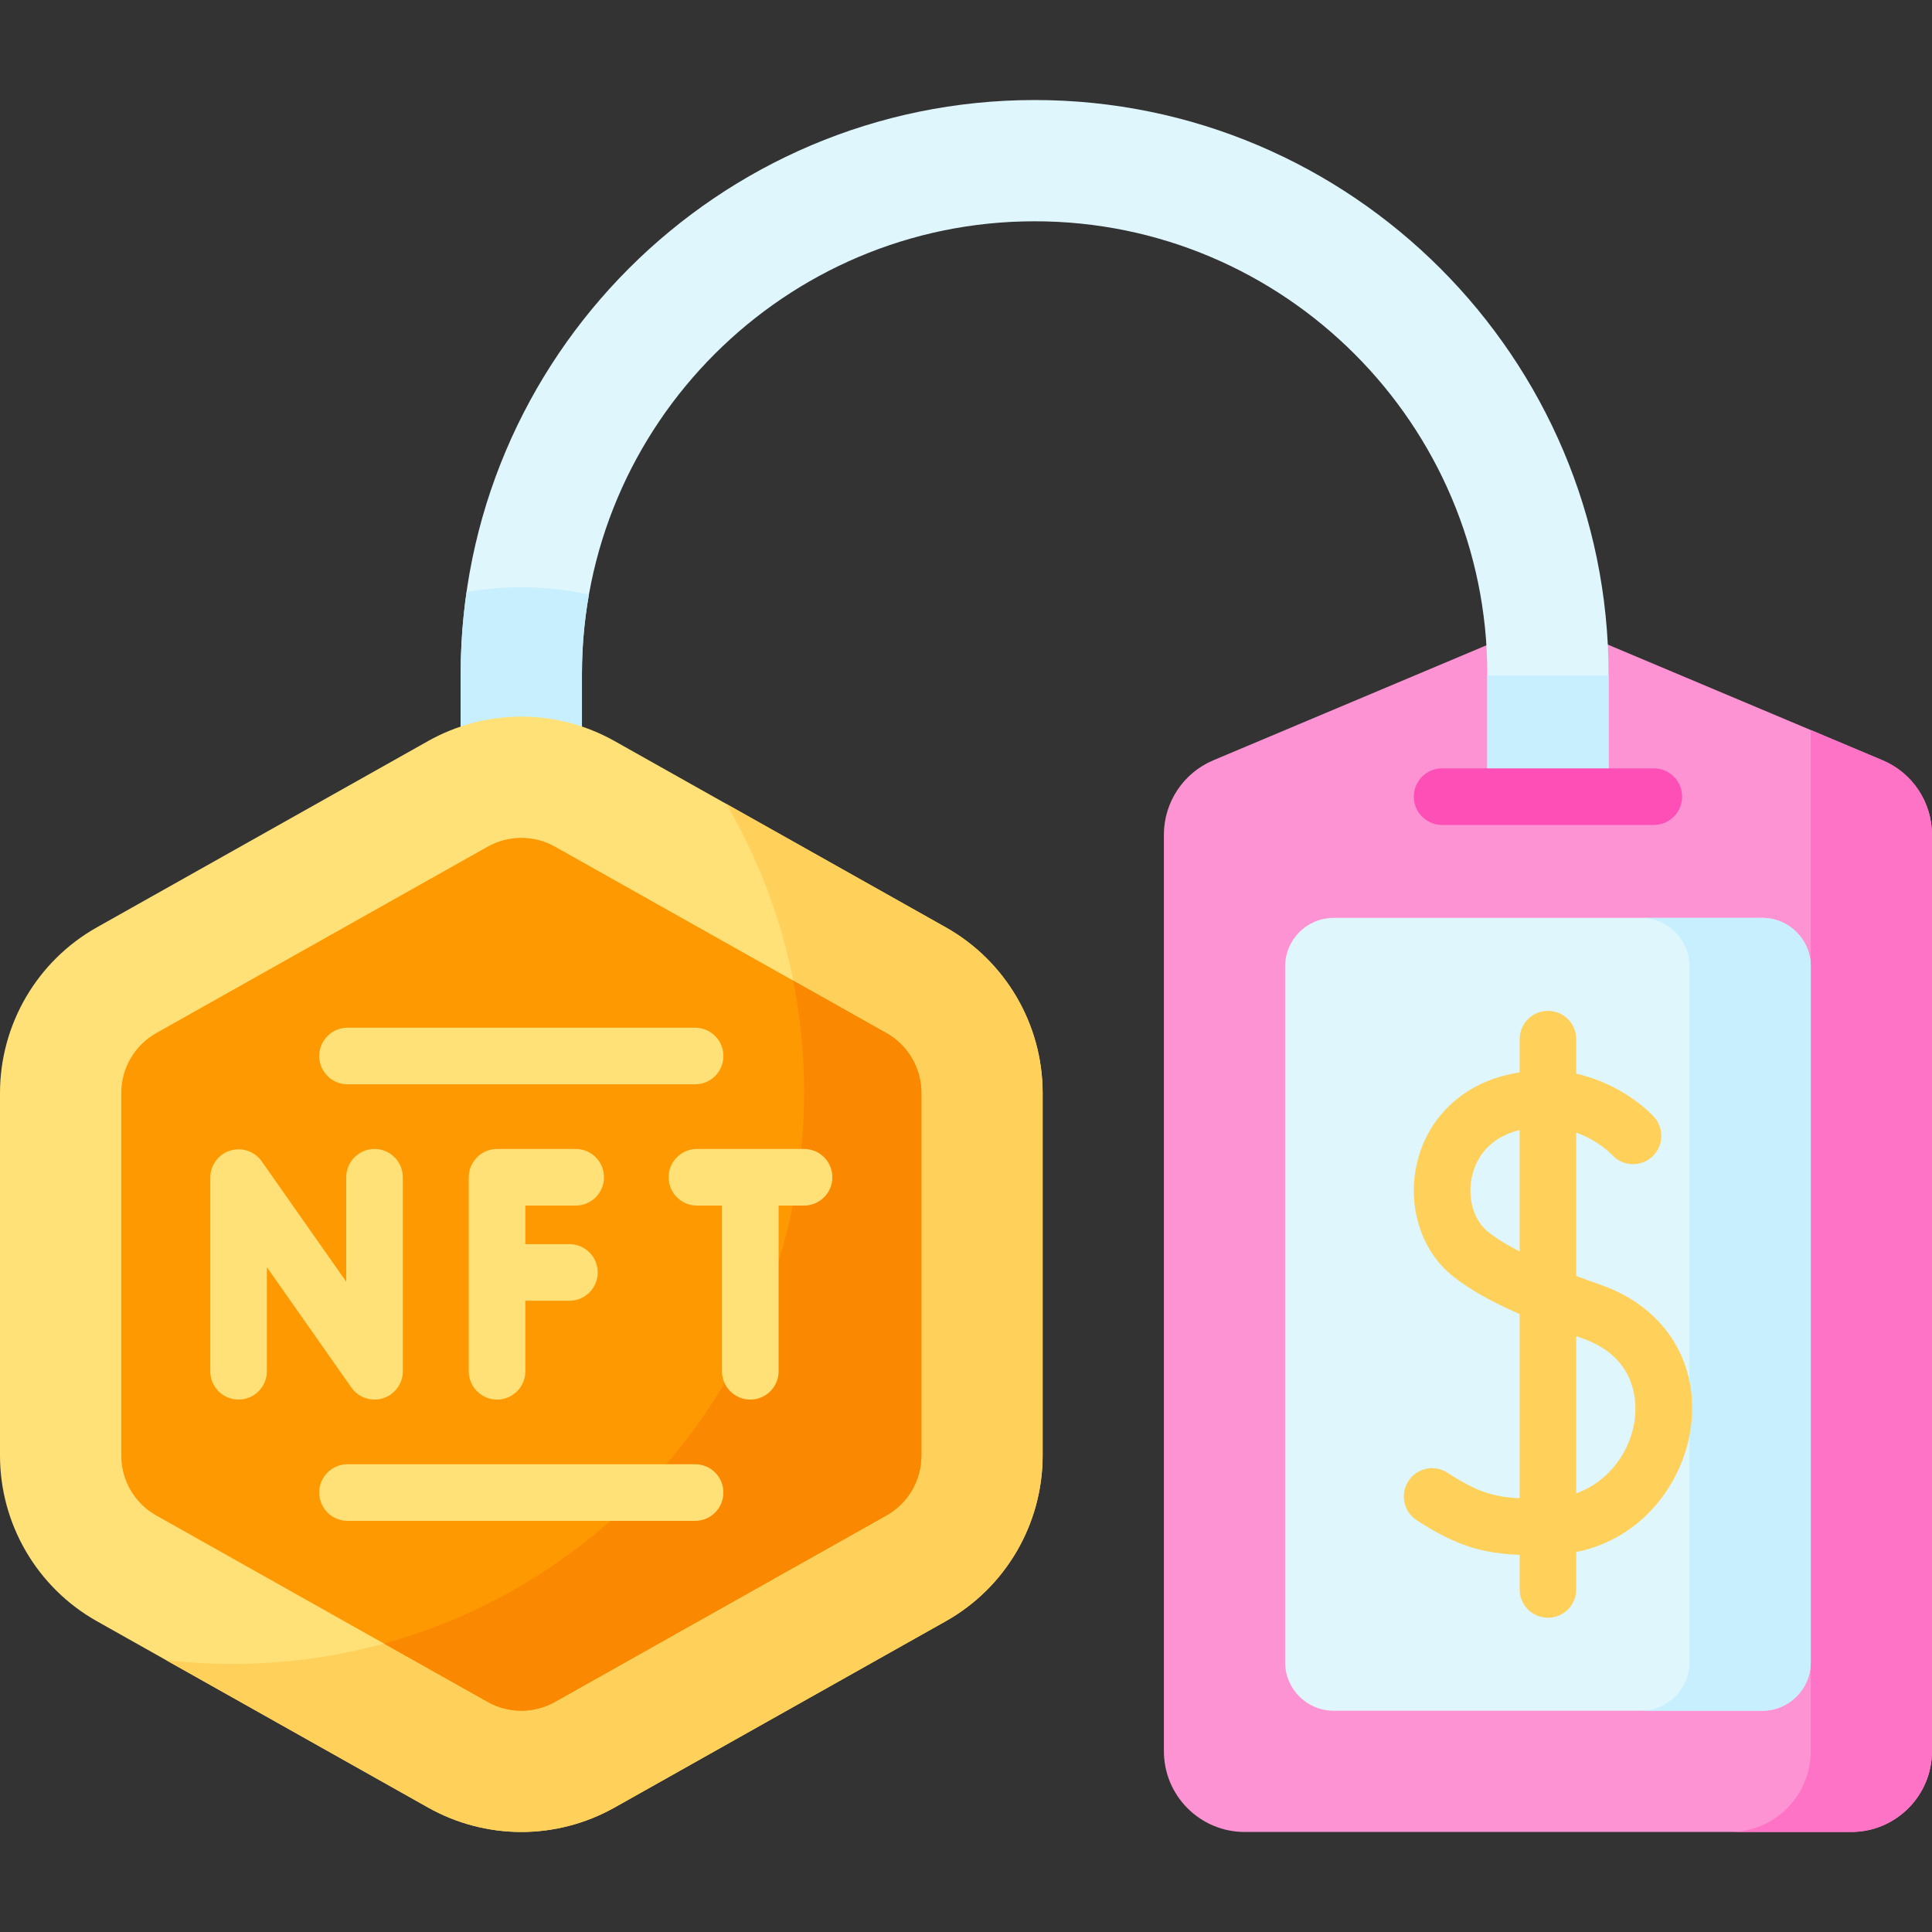
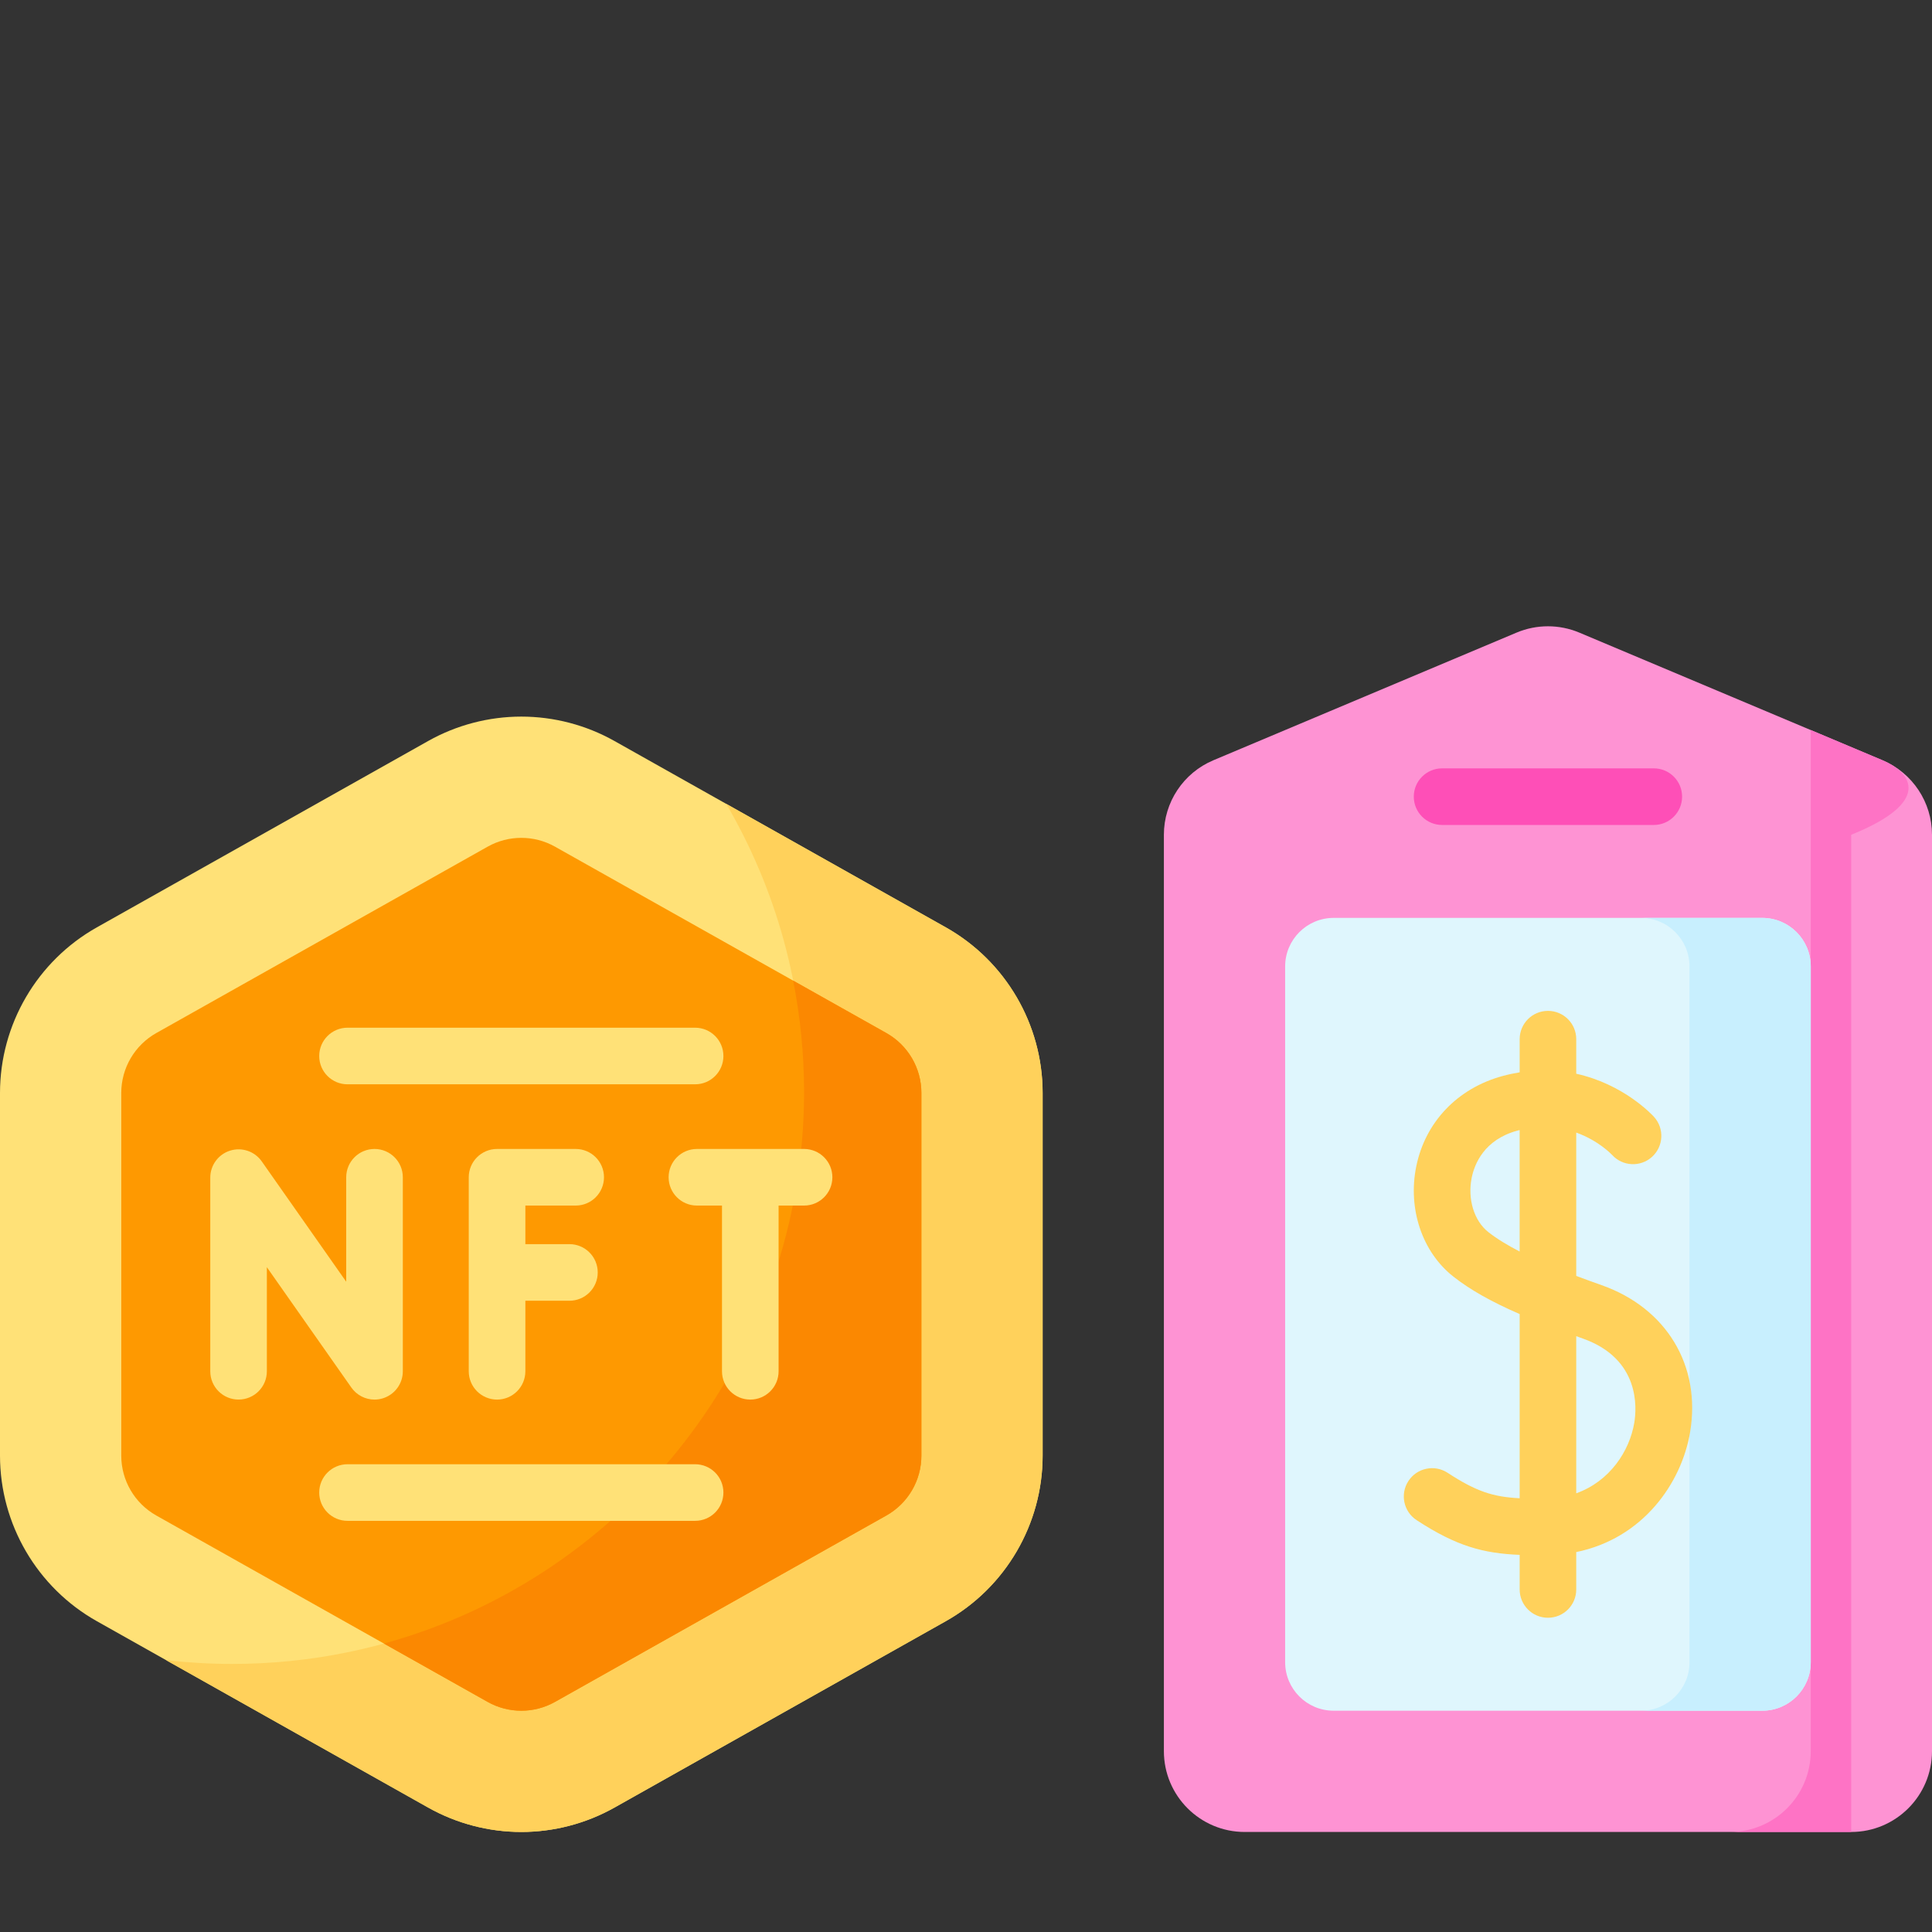
<svg xmlns="http://www.w3.org/2000/svg" width="80" height="80" viewBox="0 0 80 80" fill="none">
  <rect x="0" y="0" width="80" height="80" fill="#333333" stroke="none" />
  <path d="M76.653 75.858H51.542C49.693 75.858 48.194 74.359 48.194 72.51V34.566C48.194 33.219 49.002 32.003 50.243 31.481L62.798 26.195C63.629 25.846 64.565 25.846 65.396 26.195L77.951 31.481C79.193 32.003 80 33.219 80 34.566V72.51C80 74.359 78.501 75.858 76.653 75.858Z" fill="#FE93D3" />
-   <path d="M77.951 31.48L74.979 30.229V72.51C74.979 74.359 73.481 75.858 71.632 75.858H76.653C78.501 75.858 80 74.359 80 72.51V34.566C80 33.219 79.193 32.003 77.951 31.48Z" fill="#FE73C5" />
+   <path d="M77.951 31.48L74.979 30.229V72.51C74.979 74.359 73.481 75.858 71.632 75.858H76.653V34.566C80 33.219 79.193 32.003 77.951 31.48Z" fill="#FE73C5" />
  <path d="M53.215 68.828V40.017C53.215 38.908 54.115 38.008 55.224 38.008H72.971C74.08 38.008 74.979 38.908 74.979 40.017V68.828C74.979 69.938 74.08 70.837 72.971 70.837H55.224C54.115 70.837 53.215 69.938 53.215 68.828Z" fill="#DFF6FD" />
  <path d="M72.971 38.009H67.95C69.059 38.009 69.958 38.908 69.958 40.017V68.829C69.958 69.938 69.059 70.837 67.95 70.837H72.971C74.08 70.837 74.979 69.938 74.979 68.829V40.017C74.979 38.908 74.08 38.009 72.971 38.009Z" fill="#C8EFFE" />
-   <path d="M24.097 33.02H19.076V27.908C19.076 14.804 29.737 4.142 42.842 4.142C55.946 4.142 66.607 14.804 66.607 27.908V32.988H61.587V27.908C61.587 17.572 53.178 9.163 42.842 9.163C32.506 9.163 24.097 17.572 24.097 27.908V33.02Z" fill="#DFF6FD" />
-   <path d="M24.097 27.908C24.097 26.786 24.197 25.687 24.386 24.619C23.469 24.42 22.53 24.317 21.587 24.317C20.825 24.317 20.067 24.385 19.32 24.515C19.16 25.623 19.076 26.756 19.076 27.908V33.02H24.097V27.908Z" fill="#C8EFFE" />
-   <path d="M61.587 27.967H66.608V32.988H61.587V27.967Z" fill="#C8EFFE" />
  <path d="M21.587 75.858C20.239 75.858 18.905 75.508 17.73 74.848L4.01 67.13C1.537 65.739 0 63.112 0 60.274V45.257C0 42.419 1.537 39.791 4.01 38.4L17.73 30.683C18.905 30.022 20.239 29.673 21.587 29.673C22.935 29.673 24.268 30.022 25.443 30.683L39.163 38.4C41.637 39.791 43.173 42.419 43.173 45.257V60.274C43.173 63.112 41.637 65.739 39.163 67.13L25.443 74.848C24.269 75.508 22.935 75.858 21.587 75.858Z" fill="#FFE177" />
  <path d="M39.163 38.4L30.072 33.286C32.12 36.79 33.295 40.867 33.295 45.218C33.295 58.298 22.692 68.9 9.613 68.9C8.687 68.9 7.774 68.845 6.875 68.742L17.73 74.848C18.905 75.509 20.238 75.858 21.587 75.858C22.935 75.858 24.268 75.508 25.443 74.848L39.163 67.13C41.637 65.739 43.173 63.112 43.173 60.274V45.257C43.173 42.419 41.637 39.791 39.163 38.4Z" fill="#FFD15B" />
  <path d="M5.021 60.274V45.257C5.021 44.229 5.576 43.28 6.472 42.776L20.192 35.059C21.058 34.572 22.116 34.572 22.982 35.059L36.702 42.776C37.598 43.28 38.153 44.228 38.153 45.257V60.274C38.153 61.302 37.598 62.25 36.702 62.754L22.982 70.472C22.116 70.959 21.058 70.959 20.192 70.472L6.472 62.754C5.576 62.25 5.021 61.302 5.021 60.274Z" fill="#FE9901" />
  <path d="M36.702 42.776L32.843 40.606C33.138 42.098 33.295 43.64 33.295 45.218C33.295 56.122 25.926 65.302 15.897 68.056L20.191 70.471C21.058 70.959 22.115 70.959 22.982 70.471L36.702 62.754C37.598 62.25 38.152 61.302 38.152 60.274V45.257C38.153 44.229 37.598 43.28 36.702 42.776Z" fill="#FB8801" />
  <path d="M66.321 53.216C65.976 53.094 65.622 52.966 65.269 52.833V46.898C66.175 47.223 66.711 47.778 66.756 47.825C67.19 48.3 67.927 48.336 68.405 47.905C68.886 47.471 68.924 46.73 68.491 46.249C68.421 46.172 67.242 44.895 65.269 44.461V43.03C65.269 42.382 64.745 41.858 64.097 41.858C63.45 41.858 62.926 42.382 62.926 43.03V44.402C62.695 44.44 62.458 44.49 62.216 44.556C60.351 45.063 59.015 46.464 58.643 48.303C58.287 50.06 58.892 51.851 60.185 52.864C60.868 53.401 61.727 53.89 62.926 54.413V62.039C61.831 61.985 61.134 61.764 59.942 60.985C59.401 60.631 58.675 60.782 58.32 61.324C57.966 61.866 58.117 62.592 58.659 62.946C60.318 64.032 61.431 64.322 62.926 64.384V65.816C62.926 66.463 63.45 66.988 64.097 66.988C64.745 66.988 65.269 66.463 65.269 65.816V64.268C68.019 63.706 69.626 61.429 69.984 59.301C70.446 56.554 69.008 54.166 66.321 53.216ZM61.631 51.02C61.039 50.556 60.761 49.651 60.94 48.768C61.055 48.2 61.453 47.192 62.831 46.817C62.863 46.809 62.894 46.802 62.925 46.794V51.822C62.433 51.569 61.989 51.301 61.631 51.02ZM67.672 58.912C67.475 60.088 66.658 61.338 65.269 61.834V55.328C65.359 55.361 65.448 55.393 65.54 55.426C67.921 56.267 67.774 58.307 67.672 58.912Z" fill="#FFD15B" />
  <path d="M68.48 34.16H59.714C59.067 34.16 58.542 33.635 58.542 32.988C58.542 32.34 59.067 31.816 59.714 31.816H68.48C69.128 31.816 69.652 32.34 69.652 32.988C69.652 33.635 69.128 34.16 68.48 34.16Z" fill="#FE4FB7" />
  <path d="M15.508 47.576C14.861 47.576 14.336 48.101 14.336 48.748V53.073L10.838 48.09C10.544 47.671 10.013 47.492 9.525 47.646C9.038 47.8 8.707 48.252 8.707 48.763V56.782C8.707 57.429 9.231 57.953 9.878 57.953C10.526 57.953 11.05 57.429 11.05 56.782V52.472L14.549 57.455C14.772 57.773 15.133 57.954 15.508 57.954C15.625 57.954 15.745 57.936 15.861 57.899C16.348 57.745 16.68 57.293 16.68 56.782V48.748C16.68 48.101 16.155 47.576 15.508 47.576Z" fill="#FFE177" />
  <path d="M23.838 49.92C24.485 49.92 25.01 49.396 25.01 48.748C25.01 48.101 24.485 47.576 23.838 47.576H20.582C19.935 47.576 19.41 48.101 19.41 48.748V56.782C19.41 57.429 19.935 57.954 20.582 57.954C21.229 57.954 21.754 57.429 21.754 56.782V53.861H23.579C24.226 53.861 24.751 53.336 24.751 52.689C24.751 52.042 24.226 51.517 23.579 51.517H21.754V49.92H23.838Z" fill="#FFE177" />
  <path d="M33.295 47.576H28.858C28.211 47.576 27.686 48.101 27.686 48.748C27.686 49.396 28.211 49.92 28.858 49.92H29.896V56.782C29.896 57.429 30.421 57.954 31.068 57.954C31.715 57.954 32.24 57.429 32.24 56.782V49.92H33.295C33.942 49.92 34.467 49.396 34.467 48.748C34.467 48.101 33.942 47.576 33.295 47.576Z" fill="#FFE177" />
  <path d="M28.783 62.975H14.39C13.743 62.975 13.218 62.45 13.218 61.803C13.218 61.155 13.743 60.631 14.39 60.631H28.783C29.431 60.631 29.955 61.155 29.955 61.803C29.955 62.45 29.431 62.975 28.783 62.975Z" fill="#FFE177" />
  <path d="M28.783 44.899H14.39C13.743 44.899 13.218 44.375 13.218 43.727C13.218 43.08 13.743 42.555 14.39 42.555H28.783C29.431 42.555 29.955 43.08 29.955 43.727C29.955 44.375 29.431 44.899 28.783 44.899Z" fill="#FFE177" />
</svg>